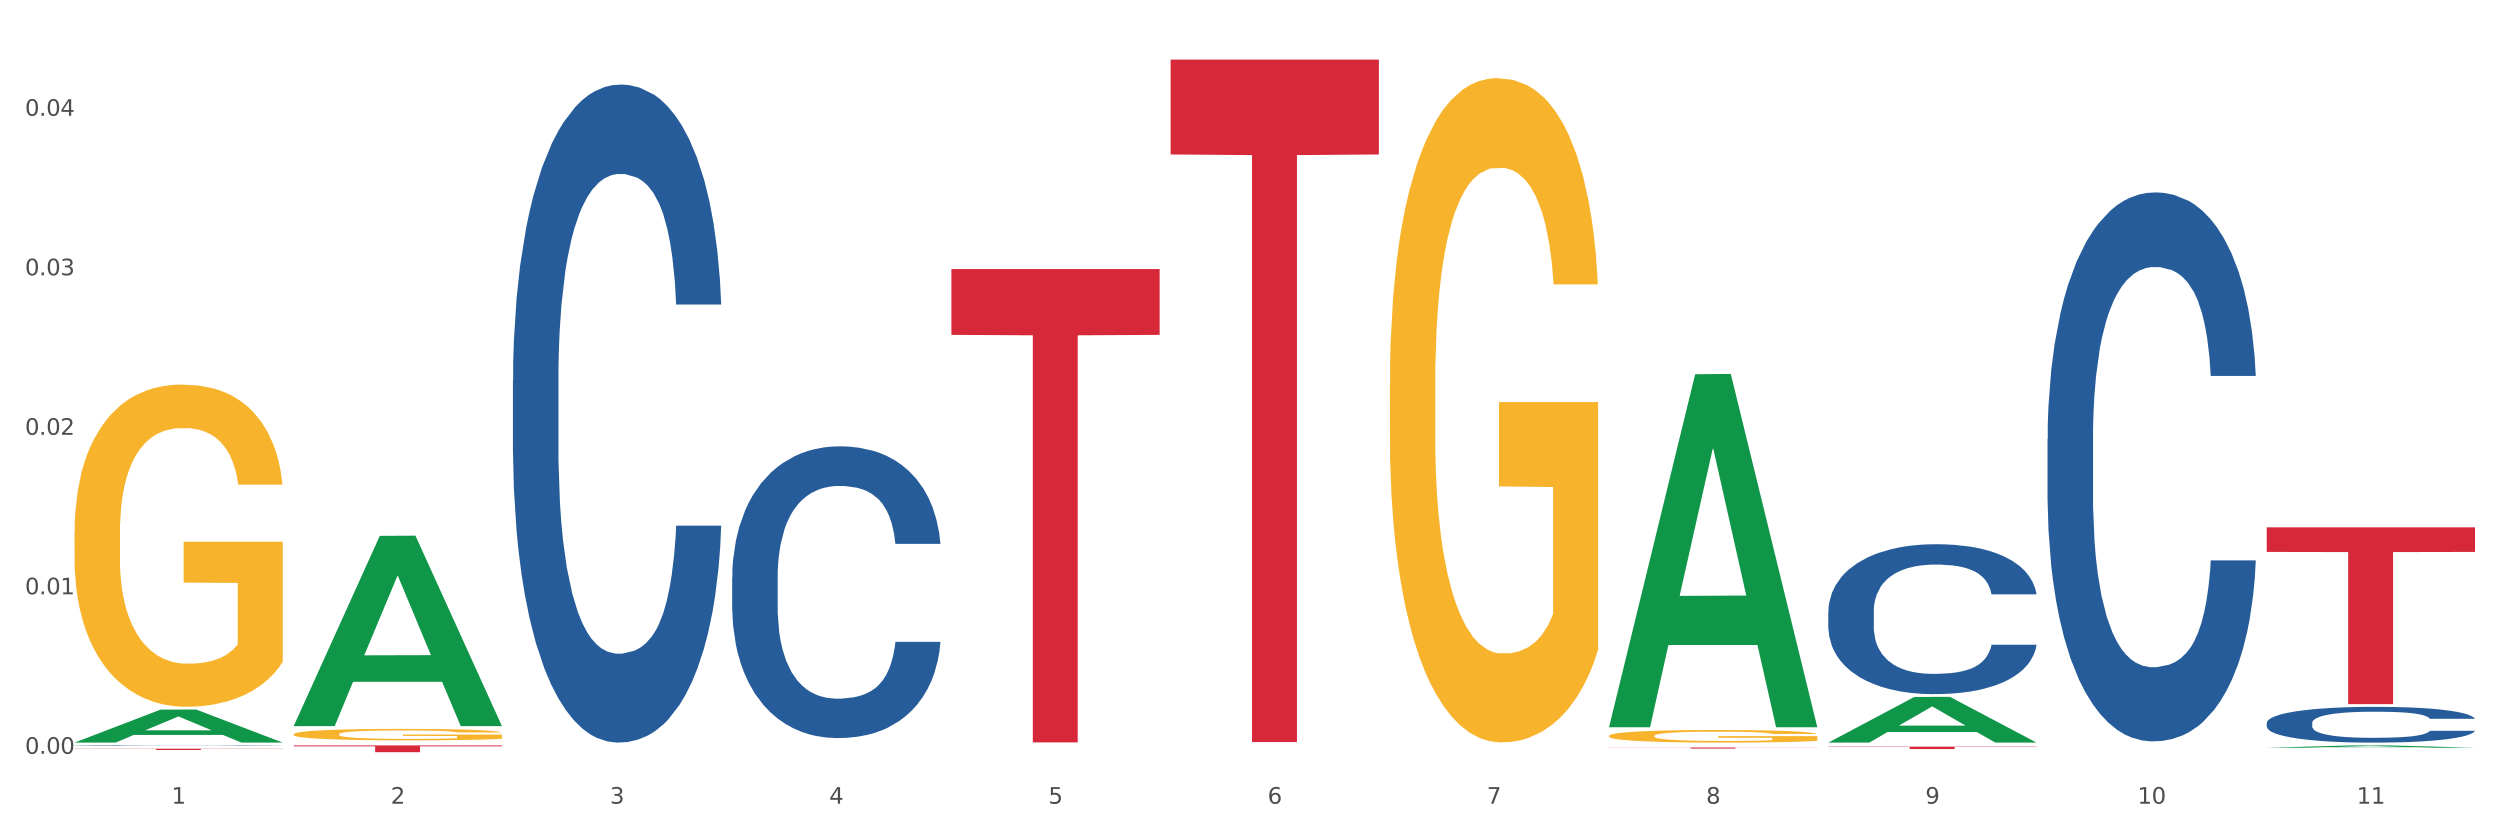
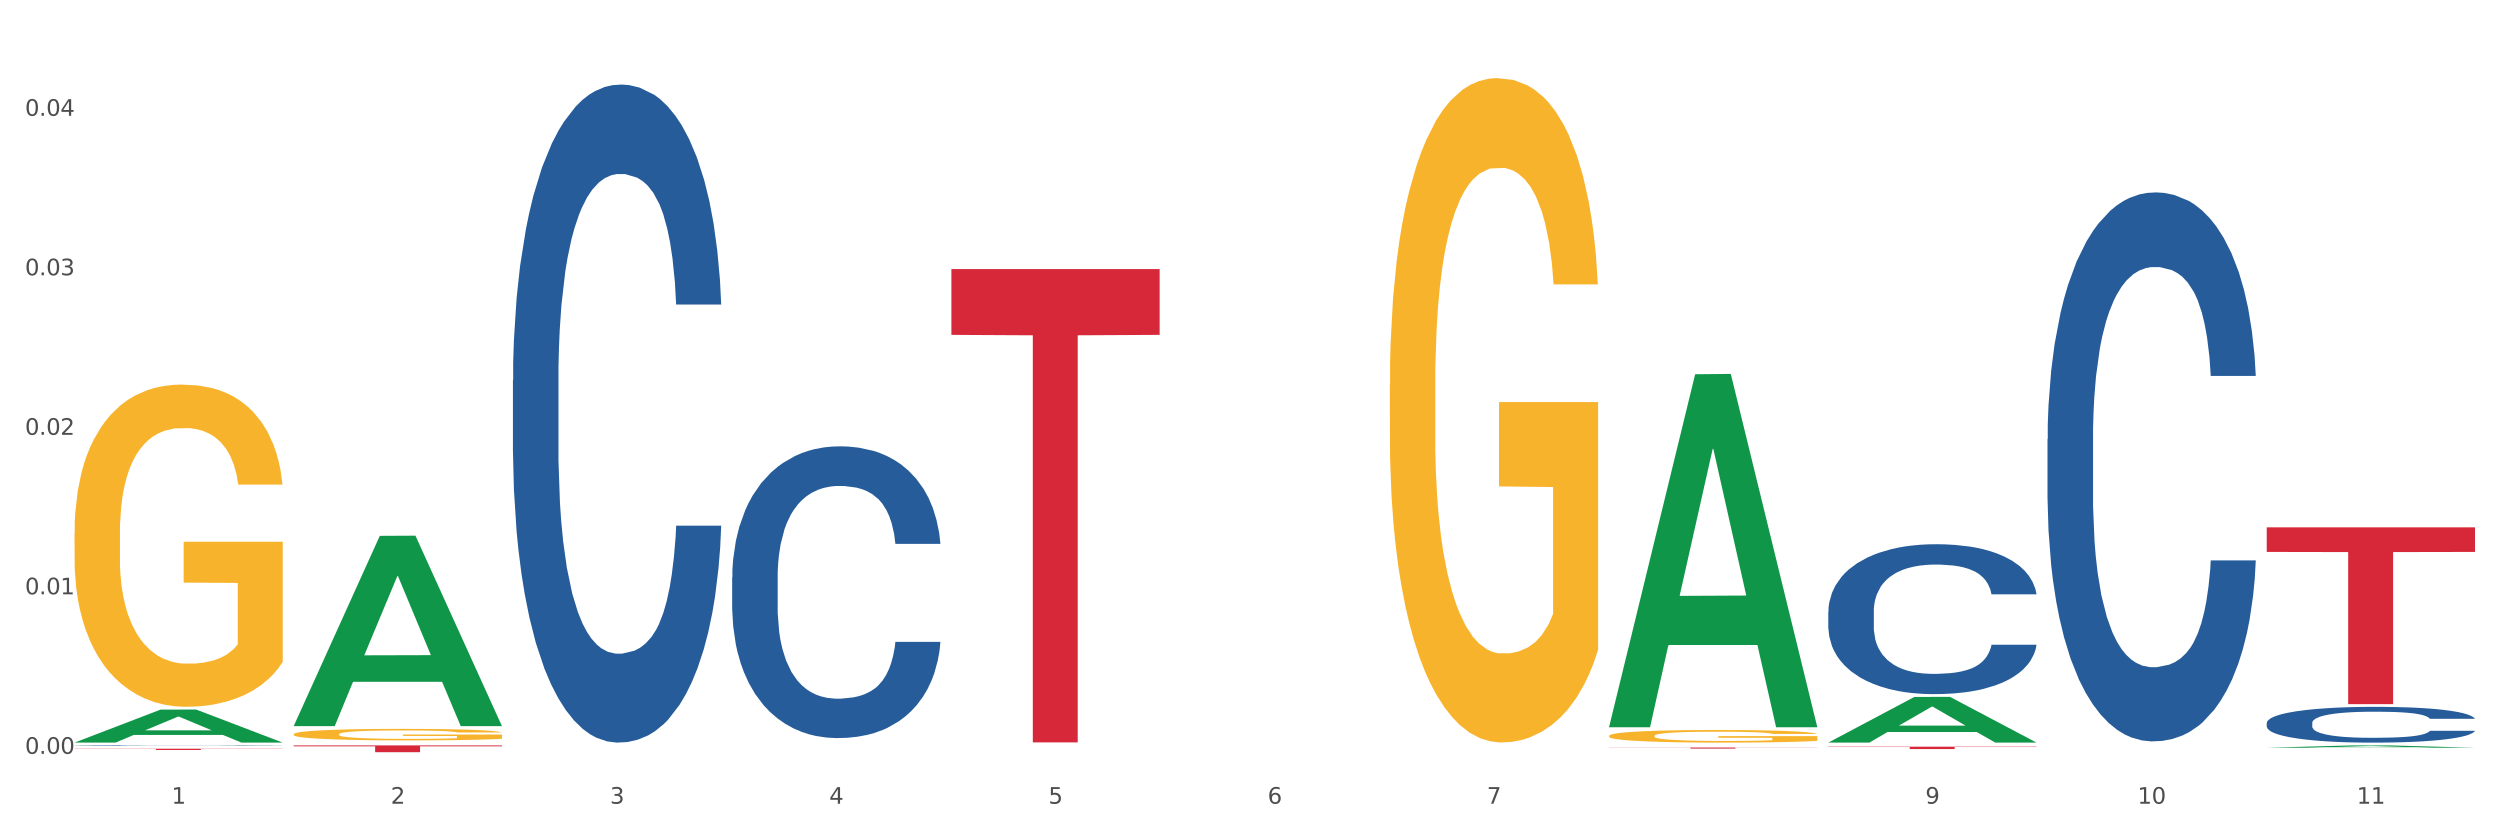
<svg xmlns="http://www.w3.org/2000/svg" xmlns:xlink="http://www.w3.org/1999/xlink" width="1080pt" height="360pt" viewBox="0 0 1080 360" version="1.1">
  <rect x="0" y="0" width="1080" height="360" fill="#333333" stroke="none" />
  <defs>
    <style type="text/css">*{stroke-linejoin: round; stroke-linecap: butt}</style>
  </defs>
  <g id="figure_1">
    <g id="patch_1">
      <path d="M 0 360  L 1080 360  L 1080 0  L 0 0  z " style="fill: #ffffff; stroke: #ffffff; stroke-linejoin: miter" />
    </g>
    <g id="axes_1">
      <g id="matplotlib.axis_1">
        <g id="xtick_1">
          <g id="text_1">
            <g style="fill: #4d4d4d" transform="translate(74.106 347.204) scale(0.096 -0.096)">
              <defs>
                <path id="DejaVuSans-31" d="M 794 531  L 1825 531  L 1825 4091  L 703 3866  L 703 4441  L 1819 4666  L 2450 4666  L 2450 531  L 3481 531  L 3481 0  L 794 0  L 794 531  z " transform="scale(0.016)" />
              </defs>
              <use xlink:href="#DejaVuSans-31" />
            </g>
          </g>
        </g>
        <g id="xtick_2">
          <g id="text_2">
            <g style="fill: #4d4d4d" transform="translate(168.812 347.204) scale(0.096 -0.096)">
              <defs>
                <path id="DejaVuSans-32" d="M 1228 531  L 3431 531  L 3431 0  L 469 0  L 469 531  Q 828 903 1448 1529  Q 2069 2156 2228 2338  Q 2531 2678 2651 2914  Q 2772 3150 2772 3378  Q 2772 3750 2511 3984  Q 2250 4219 1831 4219  Q 1534 4219 1204 4116  Q 875 4013 500 3803  L 500 4441  Q 881 4594 1212 4672  Q 1544 4750 1819 4750  Q 2544 4750 2975 4387  Q 3406 4025 3406 3419  Q 3406 3131 3298 2873  Q 3191 2616 2906 2266  Q 2828 2175 2409 1742  Q 1991 1309 1228 531  z " transform="scale(0.016)" />
              </defs>
              <use xlink:href="#DejaVuSans-32" />
            </g>
          </g>
        </g>
        <g id="xtick_3">
          <g id="text_3">
            <g style="fill: #4d4d4d" transform="translate(263.517 347.204) scale(0.096 -0.096)">
              <defs>
                <path id="DejaVuSans-33" d="M 2597 2516  Q 3050 2419 3304 2112  Q 3559 1806 3559 1356  Q 3559 666 3084 287  Q 2609 -91 1734 -91  Q 1441 -91 1130 -33  Q 819 25 488 141  L 488 750  Q 750 597 1062 519  Q 1375 441 1716 441  Q 2309 441 2620 675  Q 2931 909 2931 1356  Q 2931 1769 2642 2001  Q 2353 2234 1838 2234  L 1294 2234  L 1294 2753  L 1863 2753  Q 2328 2753 2575 2939  Q 2822 3125 2822 3475  Q 2822 3834 2567 4026  Q 2313 4219 1838 4219  Q 1578 4219 1281 4162  Q 984 4106 628 3988  L 628 4550  Q 988 4650 1302 4700  Q 1616 4750 1894 4750  Q 2613 4750 3031 4423  Q 3450 4097 3450 3541  Q 3450 3153 3228 2886  Q 3006 2619 2597 2516  z " transform="scale(0.016)" />
              </defs>
              <use xlink:href="#DejaVuSans-33" />
            </g>
          </g>
        </g>
        <g id="xtick_4">
          <g id="text_4">
            <g style="fill: #4d4d4d" transform="translate(358.223 347.204) scale(0.096 -0.096)">
              <defs>
                <path id="DejaVuSans-34" d="M 2419 4116  L 825 1625  L 2419 1625  L 2419 4116  z M 2253 4666  L 3047 4666  L 3047 1625  L 3713 1625  L 3713 1100  L 3047 1100  L 3047 0  L 2419 0  L 2419 1100  L 313 1100  L 313 1709  L 2253 4666  z " transform="scale(0.016)" />
              </defs>
              <use xlink:href="#DejaVuSans-34" />
            </g>
          </g>
        </g>
        <g id="xtick_5">
          <g id="text_5">
            <g style="fill: #4d4d4d" transform="translate(452.928 347.204) scale(0.096 -0.096)">
              <defs>
                <path id="DejaVuSans-35" d="M 691 4666  L 3169 4666  L 3169 4134  L 1269 4134  L 1269 2991  Q 1406 3038 1543 3061  Q 1681 3084 1819 3084  Q 2600 3084 3056 2656  Q 3513 2228 3513 1497  Q 3513 744 3044 326  Q 2575 -91 1722 -91  Q 1428 -91 1123 -41  Q 819 9 494 109  L 494 744  Q 775 591 1075 516  Q 1375 441 1709 441  Q 2250 441 2565 725  Q 2881 1009 2881 1497  Q 2881 1984 2565 2268  Q 2250 2553 1709 2553  Q 1456 2553 1204 2497  Q 953 2441 691 2322  L 691 4666  z " transform="scale(0.016)" />
              </defs>
              <use xlink:href="#DejaVuSans-35" />
            </g>
          </g>
        </g>
        <g id="xtick_6">
          <g id="text_6">
            <g style="fill: #4d4d4d" transform="translate(547.634 347.204) scale(0.096 -0.096)">
              <defs>
                <path id="DejaVuSans-36" d="M 2113 2584  Q 1688 2584 1439 2293  Q 1191 2003 1191 1497  Q 1191 994 1439 701  Q 1688 409 2113 409  Q 2538 409 2786 701  Q 3034 994 3034 1497  Q 3034 2003 2786 2293  Q 2538 2584 2113 2584  z M 3366 4563  L 3366 3988  Q 3128 4100 2886 4159  Q 2644 4219 2406 4219  Q 1781 4219 1451 3797  Q 1122 3375 1075 2522  Q 1259 2794 1537 2939  Q 1816 3084 2150 3084  Q 2853 3084 3261 2657  Q 3669 2231 3669 1497  Q 3669 778 3244 343  Q 2819 -91 2113 -91  Q 1303 -91 875 529  Q 447 1150 447 2328  Q 447 3434 972 4092  Q 1497 4750 2381 4750  Q 2619 4750 2861 4703  Q 3103 4656 3366 4563  z " transform="scale(0.016)" />
              </defs>
              <use xlink:href="#DejaVuSans-36" />
            </g>
          </g>
        </g>
        <g id="xtick_7">
          <g id="text_7">
            <g style="fill: #4d4d4d" transform="translate(642.339 347.204) scale(0.096 -0.096)">
              <defs>
                <path id="DejaVuSans-37" d="M 525 4666  L 3525 4666  L 3525 4397  L 1831 0  L 1172 0  L 2766 4134  L 525 4134  L 525 4666  z " transform="scale(0.016)" />
              </defs>
              <use xlink:href="#DejaVuSans-37" />
            </g>
          </g>
        </g>
        <g id="xtick_8">
          <g id="text_8">
            <g style="fill: #4d4d4d" transform="translate(737.044 347.204) scale(0.096 -0.096)">
              <defs>
-                 <path id="DejaVuSans-38" d="M 2034 2216  Q 1584 2216 1326 1975  Q 1069 1734 1069 1313  Q 1069 891 1326 650  Q 1584 409 2034 409  Q 2484 409 2743 651  Q 3003 894 3003 1313  Q 3003 1734 2745 1975  Q 2488 2216 2034 2216  z M 1403 2484  Q 997 2584 770 2862  Q 544 3141 544 3541  Q 544 4100 942 4425  Q 1341 4750 2034 4750  Q 2731 4750 3128 4425  Q 3525 4100 3525 3541  Q 3525 3141 3298 2862  Q 3072 2584 2669 2484  Q 3125 2378 3379 2068  Q 3634 1759 3634 1313  Q 3634 634 3220 271  Q 2806 -91 2034 -91  Q 1263 -91 848 271  Q 434 634 434 1313  Q 434 1759 690 2068  Q 947 2378 1403 2484  z M 1172 3481  Q 1172 3119 1398 2916  Q 1625 2713 2034 2713  Q 2441 2713 2670 2916  Q 2900 3119 2900 3481  Q 2900 3844 2670 4047  Q 2441 4250 2034 4250  Q 1625 4250 1398 4047  Q 1172 3844 1172 3481  z " transform="scale(0.016)" />
-               </defs>
+                 </defs>
              <use xlink:href="#DejaVuSans-38" />
            </g>
          </g>
        </g>
        <g id="xtick_9">
          <g id="text_9">
            <g style="fill: #4d4d4d" transform="translate(831.75 347.204) scale(0.096 -0.096)">
              <defs>
                <path id="DejaVuSans-39" d="M 703 97  L 703 672  Q 941 559 1184 500  Q 1428 441 1663 441  Q 2288 441 2617 861  Q 2947 1281 2994 2138  Q 2813 1869 2534 1725  Q 2256 1581 1919 1581  Q 1219 1581 811 2004  Q 403 2428 403 3163  Q 403 3881 828 4315  Q 1253 4750 1959 4750  Q 2769 4750 3195 4129  Q 3622 3509 3622 2328  Q 3622 1225 3098 567  Q 2575 -91 1691 -91  Q 1453 -91 1209 -44  Q 966 3 703 97  z M 1959 2075  Q 2384 2075 2632 2365  Q 2881 2656 2881 3163  Q 2881 3666 2632 3958  Q 2384 4250 1959 4250  Q 1534 4250 1286 3958  Q 1038 3666 1038 3163  Q 1038 2656 1286 2365  Q 1534 2075 1959 2075  z " transform="scale(0.016)" />
              </defs>
              <use xlink:href="#DejaVuSans-39" />
            </g>
          </g>
        </g>
        <g id="xtick_10">
          <g id="text_10">
            <g style="fill: #4d4d4d" transform="translate(923.401 347.204) scale(0.096 -0.096)">
              <defs>
                <path id="DejaVuSans-30" d="M 2034 4250  Q 1547 4250 1301 3770  Q 1056 3291 1056 2328  Q 1056 1369 1301 889  Q 1547 409 2034 409  Q 2525 409 2770 889  Q 3016 1369 3016 2328  Q 3016 3291 2770 3770  Q 2525 4250 2034 4250  z M 2034 4750  Q 2819 4750 3233 4129  Q 3647 3509 3647 2328  Q 3647 1150 3233 529  Q 2819 -91 2034 -91  Q 1250 -91 836 529  Q 422 1150 422 2328  Q 422 3509 836 4129  Q 1250 4750 2034 4750  z " transform="scale(0.016)" />
              </defs>
              <use xlink:href="#DejaVuSans-31" />
              <use xlink:href="#DejaVuSans-30" transform="translate(63.623 0)" />
            </g>
          </g>
        </g>
        <g id="xtick_11">
          <g id="text_11">
            <g style="fill: #4d4d4d" transform="translate(1018.107 347.204) scale(0.096 -0.096)">
              <use xlink:href="#DejaVuSans-31" />
              <use xlink:href="#DejaVuSans-31" transform="translate(63.623 0)" />
            </g>
          </g>
        </g>
        <g id="xtick_12" />
        <g id="xtick_13" />
        <g id="xtick_14" />
        <g id="xtick_15" />
        <g id="xtick_16" />
        <g id="xtick_17" />
        <g id="xtick_18" />
        <g id="xtick_19" />
        <g id="xtick_20" />
        <g id="xtick_21" />
      </g>
      <g id="matplotlib.axis_2">
        <g id="ytick_1">
          <g id="text_12">
            <g style="fill: #4d4d4d" transform="translate(10.8 325.648) scale(0.096 -0.096)">
              <defs>
                <path id="DejaVuSans-2e" d="M 684 794  L 1344 794  L 1344 0  L 684 0  L 684 794  z " transform="scale(0.016)" />
              </defs>
              <use xlink:href="#DejaVuSans-30" />
              <use xlink:href="#DejaVuSans-2e" transform="translate(63.623 0)" />
              <use xlink:href="#DejaVuSans-30" transform="translate(95.41 0)" />
              <use xlink:href="#DejaVuSans-30" transform="translate(159.033 0)" />
            </g>
          </g>
        </g>
        <g id="ytick_2">
          <g id="text_13">
            <g style="fill: #4d4d4d" transform="translate(10.8 256.74) scale(0.096 -0.096)">
              <use xlink:href="#DejaVuSans-30" />
              <use xlink:href="#DejaVuSans-2e" transform="translate(63.623 0)" />
              <use xlink:href="#DejaVuSans-30" transform="translate(95.41 0)" />
              <use xlink:href="#DejaVuSans-31" transform="translate(159.033 0)" />
            </g>
          </g>
        </g>
        <g id="ytick_3">
          <g id="text_14">
            <g style="fill: #4d4d4d" transform="translate(10.8 187.833) scale(0.096 -0.096)">
              <use xlink:href="#DejaVuSans-30" />
              <use xlink:href="#DejaVuSans-2e" transform="translate(63.623 0)" />
              <use xlink:href="#DejaVuSans-30" transform="translate(95.41 0)" />
              <use xlink:href="#DejaVuSans-32" transform="translate(159.033 0)" />
            </g>
          </g>
        </g>
        <g id="ytick_4">
          <g id="text_15">
            <g style="fill: #4d4d4d" transform="translate(10.8 118.925) scale(0.096 -0.096)">
              <use xlink:href="#DejaVuSans-30" />
              <use xlink:href="#DejaVuSans-2e" transform="translate(63.623 0)" />
              <use xlink:href="#DejaVuSans-30" transform="translate(95.41 0)" />
              <use xlink:href="#DejaVuSans-33" transform="translate(159.033 0)" />
            </g>
          </g>
        </g>
        <g id="ytick_5">
          <g id="text_16">
            <g style="fill: #4d4d4d" transform="translate(10.8 50.018) scale(0.096 -0.096)">
              <use xlink:href="#DejaVuSans-30" />
              <use xlink:href="#DejaVuSans-2e" transform="translate(63.623 0)" />
              <use xlink:href="#DejaVuSans-30" transform="translate(95.41 0)" />
              <use xlink:href="#DejaVuSans-34" transform="translate(159.033 0)" />
            </g>
          </g>
        </g>
        <g id="ytick_6" />
        <g id="ytick_7" />
        <g id="ytick_8" />
        <g id="ytick_9" />
      </g>
      <g id="PolyCollection_1">
        <path d="M 32.175 320.789  L 32.268 320.775  L 69.369 306.541  L 84.766 306.528  L 122.145 320.816  L 104.337 320.816  L 96.267 317.489  L 57.96 317.489  L 57.682 317.542  L 49.891 320.816  L 32.175 320.816  L 32.175 320.789  L 62.783 315.503  L 91.444 315.49  L 77.253 309.573  L 77.067 309.547  L 76.882 309.587  L 62.691 315.49  L 62.783 315.503  L 32.175 320.789  z " clip-path="url(#p49d51926df)" style="fill: #109648" />
        <path d="M 316.291 249.442  L 316.398 249.327  L 316.398 246.104  L 316.717 241.73  L 317.887 233.672  L 319.376 227.572  L 321.928 220.435  L 323.31 217.442  L 325.118 214.104  L 328.84 208.694  L 333.094 204.09  L 336.072 201.557  L 338.305 199.946  L 343.304 197.068  L 346.175 195.802  L 349.153 194.766  L 351.705 194.075  L 355.959 193.27  L 359.362 192.924  L 363.297 192.809  L 366.594 192.924  L 370.954 193.385  L 377.335 194.766  L 379.781 195.572  L 383.078 196.953  L 386.481 198.795  L 389.246 200.637  L 392.436 203.284  L 395.733 206.737  L 398.924 211.111  L 401.157 215.14  L 402.965 219.399  L 404.56 224.579  L 405.73 230.219  L 406.262 234.939  L 386.8 234.939  L 386.268 230.68  L 385.205 226.075  L 384.141 222.967  L 382.971 220.435  L 381.164 217.557  L 379.568 215.716  L 376.91 213.529  L 374.464 212.147  L 372.443 211.342  L 369.997 210.651  L 364.786 209.96  L 361.064 209.96  L 358.724 210.19  L 355.853 210.766  L 353.407 211.572  L 350.535 212.953  L 348.302 214.449  L 346.069 216.406  L 344.793 217.788  L 342.878 220.32  L 341.602 222.392  L 339.901 225.96  L 338.944 228.493  L 337.242 235.054  L 336.498 239.888  L 336.178 243.226  L 335.966 246.91  L 335.966 264.867  L 336.604 272.924  L 337.136 276.377  L 337.986 280.291  L 339.582 285.356  L 341.921 290.305  L 344.367 293.874  L 346.388 296.061  L 348.302 297.672  L 350.216 298.938  L 352.556 300.089  L 354.47 300.78  L 357.342 301.471  L 360.745 301.816  L 363.403 301.816  L 368.827 301.24  L 371.273 300.665  L 373.613 299.859  L 376.165 298.593  L 378.186 297.212  L 379.356 296.176  L 381.27 293.989  L 382.759 291.687  L 384.035 289.039  L 384.886 286.737  L 385.843 283.284  L 386.587 279.37  L 386.8 277.298  L 406.262 277.298  L 405.836 281.442  L 405.092 285.471  L 403.603 290.881  L 402.433 293.989  L 400.625 297.787  L 398.711 301.01  L 396.052 304.579  L 393.606 307.226  L 391.054 309.528  L 388.289 311.6  L 383.291 314.478  L 381.483 315.284  L 377.654 316.665  L 374.676 317.471  L 370.316 318.276  L 365.849 318.737  L 361.17 318.852  L 357.023 318.622  L 352.45 317.931  L 349.578 317.24  L 346.388 316.204  L 342.666 314.593  L 339.156 312.636  L 335.859 310.334  L 332.775 307.687  L 329.904 304.694  L 326.182 299.744  L 323.417 294.91  L 321.396 290.42  L 320.014 286.622  L 318.631 281.787  L 317.887 278.449  L 316.717 270.392  L 316.291 262.91  L 316.291 249.442  z " clip-path="url(#p49d51926df)" style="fill: #255c99" />
        <path d="M 32.175 230.46  L 32.281 230.333  L 32.281 225.756  L 32.494 221.815  L 33.556 212.28  L 35.149 204.398  L 36.318 200.202  L 37.486 196.77  L 38.867 193.337  L 40.567 189.777  L 43.647 184.565  L 45.559 181.895  L 47.896 179.098  L 52.145 175.029  L 55.225 172.741  L 58.412 170.834  L 63.617 168.546  L 67.016 167.528  L 70.627 166.766  L 74.983 166.257  L 78.275 166.13  L 85.499 166.511  L 91.659 167.656  L 94.634 168.546  L 98.458 170.071  L 100.476 171.088  L 103.769 173.122  L 107.168 175.792  L 109.505 178.081  L 113.01 182.403  L 115.666 186.726  L 118.109 192.066  L 119.383 195.752  L 120.339 199.185  L 121.189 203.126  L 122.039 209.356  L 102.919 209.356  L 102.175 204.906  L 101.007 200.711  L 99.307 196.642  L 97.82 194.1  L 95.271 190.921  L 92.934 188.887  L 90.491 187.362  L 87.517 186.09  L 85.18 185.455  L 81.887 184.946  L 75.407 185.073  L 71.052 186.09  L 68.078 187.362  L 66.166 188.506  L 64.467 189.777  L 62.555 191.557  L 60.324 194.227  L 58.731 196.642  L 57.137 199.694  L 55.863 202.745  L 54.694 206.305  L 53.738 210.119  L 52.995 214.06  L 52.357 218.891  L 51.826 226.901  L 51.826 244.318  L 52.039 248.259  L 52.57 253.472  L 53.207 257.413  L 54.269 262.117  L 55.225 265.295  L 57.031 269.872  L 59.049 273.686  L 60.643 276.102  L 62.236 278.136  L 64.998 280.933  L 68.078 283.222  L 70.734 284.62  L 74.345 285.891  L 76.788 286.4  L 78.913 286.654  L 84.118 286.654  L 87.835 286.273  L 91.978 285.383  L 95.165 284.239  L 97.82 282.84  L 100.795 280.552  L 102.707 278.39  L 102.707 251.819  L 79.338 251.692  L 79.338 234.02  L 122.145 234.02  L 122.145 285.891  L 120.339 288.561  L 118.321 290.977  L 116.197 293.138  L 113.01 295.808  L 109.186 298.351  L 105.787 300.13  L 102.175 301.656  L 97.927 303.055  L 92.403 304.326  L 89.004 304.835  L 84.755 305.216  L 79.763 305.343  L 75.407 305.089  L 71.159 304.453  L 66.697 303.309  L 62.342 301.656  L 59.049 300.003  L 55.756 297.969  L 52.251 295.299  L 49.489 292.757  L 47.365 290.468  L 45.028 287.544  L 42.479 283.73  L 40.567 280.297  L 38.867 276.738  L 37.061 272.161  L 35.787 268.22  L 34.512 263.261  L 33.768 259.574  L 32.919 253.853  L 32.281 245.844  L 32.175 230.46  z " clip-path="url(#p49d51926df)" style="fill: #f7b32b" />
        <path d="M 884.524 189.681  L 884.631 189.464  L 884.631 183.4  L 884.95 175.169  L 886.12 160.007  L 887.608 148.527  L 890.161 135.098  L 891.543 129.466  L 893.351 123.185  L 897.073 113.005  L 901.327 104.341  L 904.305 99.576  L 906.538 96.543  L 911.537 91.129  L 914.408 88.746  L 917.386 86.797  L 919.938 85.497  L 924.192 83.981  L 927.595 83.331  L 931.53 83.114  L 934.827 83.331  L 939.187 84.197  L 945.568 86.797  L 948.014 88.313  L 951.311 90.912  L 954.714 94.377  L 957.479 97.843  L 960.669 102.825  L 963.966 109.323  L 967.157 117.554  L 969.39 125.135  L 971.198 133.149  L 972.793 142.896  L 973.963 153.509  L 974.495 162.389  L 955.033 162.389  L 954.501 154.375  L 953.438 145.711  L 952.374 139.863  L 951.204 135.098  L 949.396 129.683  L 947.801 126.217  L 945.143 122.102  L 942.697 119.503  L 940.676 117.987  L 938.23 116.687  L 933.019 115.388  L 929.297 115.388  L 926.957 115.821  L 924.086 116.904  L 921.64 118.42  L 918.768 121.019  L 916.535 123.835  L 914.302 127.517  L 913.026 130.116  L 911.111 134.881  L 909.835 138.78  L 908.134 145.495  L 907.176 150.26  L 905.475 162.606  L 904.73 171.703  L 904.411 177.985  L 904.199 184.916  L 904.199 218.705  L 904.837 233.867  L 905.368 240.365  L 906.219 247.729  L 907.814 257.26  L 910.154 266.573  L 912.6 273.288  L 914.621 277.403  L 916.535 280.436  L 918.449 282.818  L 920.789 284.984  L 922.703 286.284  L 925.575 287.583  L 928.978 288.233  L 931.636 288.233  L 937.06 287.15  L 939.506 286.067  L 941.846 284.551  L 944.398 282.168  L 946.419 279.569  L 947.589 277.62  L 949.503 273.505  L 950.992 269.173  L 952.268 264.191  L 953.119 259.859  L 954.076 253.361  L 954.82 245.997  L 955.033 242.098  L 974.495 242.098  L 974.069 249.895  L 973.325 257.476  L 971.836 267.656  L 970.666 273.505  L 968.858 280.652  L 966.944 286.717  L 964.285 293.432  L 961.839 298.413  L 959.287 302.745  L 956.522 306.644  L 951.523 312.059  L 949.715 313.575  L 945.887 316.174  L 942.909 317.691  L 938.549 319.207  L 934.082 320.073  L 929.403 320.29  L 925.256 319.857  L 920.683 318.557  L 917.811 317.257  L 914.621 315.308  L 910.899 312.276  L 907.389 308.594  L 904.092 304.262  L 901.008 299.28  L 898.137 293.648  L 894.415 284.334  L 891.65 275.237  L 889.629 266.79  L 888.246 259.642  L 886.864 250.545  L 886.12 244.264  L 884.95 229.102  L 884.524 215.023  L 884.524 189.681  z " clip-path="url(#p49d51926df)" style="fill: #255c99" />
        <path d="M 979.23 312.304  L 979.336 312.29  L 979.336 311.895  L 979.655 311.358  L 980.825 310.37  L 982.314 309.622  L 984.866 308.747  L 986.249 308.38  L 988.057 307.971  L 991.779 307.307  L 996.033 306.743  L 999.01 306.432  L 1001.244 306.235  L 1006.242 305.882  L 1009.114 305.726  L 1012.091 305.599  L 1014.644 305.515  L 1018.898 305.416  L 1022.301 305.374  L 1026.236 305.359  L 1029.532 305.374  L 1033.893 305.43  L 1040.273 305.599  L 1042.719 305.698  L 1046.016 305.868  L 1049.419 306.093  L 1052.184 306.319  L 1055.375 306.644  L 1058.672 307.067  L 1061.862 307.604  L 1064.095 308.098  L 1065.903 308.62  L 1067.498 309.255  L 1068.668 309.947  L 1069.2 310.526  L 1049.738 310.526  L 1049.207 310.003  L 1048.143 309.439  L 1047.08 309.058  L 1045.91 308.747  L 1044.102 308.394  L 1042.507 308.168  L 1039.848 307.9  L 1037.402 307.731  L 1035.381 307.632  L 1032.935 307.547  L 1027.724 307.463  L 1024.002 307.463  L 1021.663 307.491  L 1018.791 307.561  L 1016.345 307.66  L 1013.474 307.83  L 1011.24 308.013  L 1009.007 308.253  L 1007.731 308.422  L 1005.817 308.733  L 1004.541 308.987  L 1002.839 309.425  L 1001.882 309.735  L 1000.18 310.54  L 999.436 311.133  L 999.117 311.542  L 998.904 311.994  L 998.904 314.196  L 999.542 315.184  L 1000.074 315.607  L 1000.925 316.087  L 1002.52 316.708  L 1004.86 317.315  L 1007.306 317.753  L 1009.326 318.021  L 1011.24 318.218  L 1013.155 318.374  L 1015.494 318.515  L 1017.409 318.6  L 1020.28 318.684  L 1023.683 318.727  L 1026.342 318.727  L 1031.766 318.656  L 1034.212 318.585  L 1036.551 318.487  L 1039.104 318.331  L 1041.124 318.162  L 1042.294 318.035  L 1044.208 317.767  L 1045.697 317.484  L 1046.973 317.16  L 1047.824 316.877  L 1048.781 316.454  L 1049.526 315.974  L 1049.738 315.72  L 1069.2 315.72  L 1068.775 316.228  L 1068.03 316.722  L 1066.541 317.386  L 1065.371 317.767  L 1063.564 318.233  L 1061.649 318.628  L 1058.991 319.065  L 1056.545 319.39  L 1053.992 319.672  L 1051.227 319.926  L 1046.229 320.279  L 1044.421 320.378  L 1040.592 320.547  L 1037.615 320.646  L 1033.254 320.745  L 1028.788 320.802  L 1024.109 320.816  L 1019.961 320.787  L 1015.388 320.703  L 1012.517 320.618  L 1009.326 320.491  L 1005.604 320.293  L 1002.095 320.053  L 998.798 319.771  L 995.714 319.446  L 992.842 319.079  L 989.12 318.472  L 986.355 317.88  L 984.334 317.329  L 982.952 316.863  L 981.569 316.271  L 980.825 315.861  L 979.655 314.873  L 979.23 313.956  L 979.23 312.304  z " clip-path="url(#p49d51926df)" style="fill: #255c99" />
        <path d="M 979.23 227.819  L 1069.2 227.819  L 1069.2 238.43  L 1033.809 238.501  L 1033.809 304.174  L 1014.408 304.174  L 1014.408 238.501  L 979.23 238.43  L 979.23 227.89  L 979.23 227.819  z " clip-path="url(#p49d51926df)" style="fill: #d62839" />
        <path d="M 789.819 322.573  L 879.789 322.573  L 879.789 322.715  L 844.398 322.716  L 844.398 323.598  L 824.997 323.598  L 824.997 322.716  L 789.819 322.715  L 789.819 322.574  L 789.819 322.573  z " clip-path="url(#p49d51926df)" style="fill: #d62839" />
        <path d="M 221.586 164.259  L 221.692 164  L 221.692 156.73  L 222.011 146.864  L 223.181 128.69  L 224.67 114.93  L 227.222 98.833  L 228.605 92.083  L 230.413 84.553  L 234.135 72.351  L 238.389 61.966  L 241.367 56.254  L 243.6 52.619  L 248.598 46.128  L 251.47 43.272  L 254.447 40.936  L 257 39.378  L 261.254 37.56  L 264.657 36.782  L 268.592 36.522  L 271.888 36.782  L 276.249 37.82  L 282.63 40.936  L 285.076 42.753  L 288.372 45.869  L 291.775 50.023  L 294.541 54.177  L 297.731 60.148  L 301.028 67.937  L 304.218 77.803  L 306.451 86.89  L 308.259 96.496  L 309.855 108.18  L 311.024 120.901  L 311.556 131.546  L 292.095 131.546  L 291.563 121.94  L 290.499 111.555  L 289.436 104.545  L 288.266 98.833  L 286.458 92.342  L 284.863 88.188  L 282.204 83.255  L 279.758 80.14  L 277.738 78.322  L 275.292 76.764  L 270.081 75.207  L 266.358 75.207  L 264.019 75.726  L 261.147 77.024  L 258.701 78.841  L 255.83 81.957  L 253.597 85.332  L 251.363 89.746  L 250.087 92.861  L 248.173 98.573  L 246.897 103.247  L 245.195 111.295  L 244.238 117.007  L 242.536 131.806  L 241.792 142.71  L 241.473 150.239  L 241.26 158.548  L 241.26 199.05  L 241.898 217.224  L 242.43 225.013  L 243.281 233.84  L 244.876 245.264  L 247.216 256.428  L 249.662 264.476  L 251.682 269.409  L 253.597 273.044  L 255.511 275.9  L 257.851 278.496  L 259.765 280.054  L 262.636 281.612  L 266.039 282.391  L 268.698 282.391  L 274.122 281.092  L 276.568 279.794  L 278.907 277.977  L 281.46 275.121  L 283.48 272.005  L 284.65 269.669  L 286.564 264.736  L 288.053 259.543  L 289.329 253.572  L 290.18 248.379  L 291.137 240.59  L 291.882 231.763  L 292.095 227.09  L 311.556 227.09  L 311.131 236.436  L 310.386 245.523  L 308.897 257.726  L 307.728 264.736  L 305.92 273.304  L 304.005 280.573  L 301.347 288.622  L 298.901 294.593  L 296.348 299.786  L 293.583 304.459  L 288.585 310.95  L 286.777 312.767  L 282.949 315.883  L 279.971 317.7  L 275.611 319.517  L 271.144 320.556  L 266.465 320.816  L 262.317 320.296  L 257.744 318.739  L 254.873 317.181  L 251.682 314.844  L 247.96 311.209  L 244.451 306.796  L 241.154 301.603  L 238.07 295.632  L 235.198 288.881  L 231.476 277.717  L 228.711 266.813  L 226.691 256.687  L 225.308 248.12  L 223.926 237.215  L 223.181 229.686  L 222.011 211.512  L 221.586 194.636  L 221.586 164.259  z " clip-path="url(#p49d51926df)" style="fill: #255c99" />
        <path d="M 695.113 322.921  L 785.084 322.921  L 785.084 322.988  L 749.692 322.989  L 749.692 323.405  L 730.291 323.405  L 730.291 322.989  L 695.113 322.988  L 695.113 322.921  L 695.113 322.921  z " clip-path="url(#p49d51926df)" style="fill: #d62839" />
        <path d="M 410.997 116.248  L 500.967 116.248  L 500.967 144.662  L 465.576 144.854  L 465.576 320.717  L 446.175 320.717  L 446.175 144.854  L 410.997 144.662  L 410.997 116.44  L 410.997 116.248  z " clip-path="url(#p49d51926df)" style="fill: #d62839" />
        <path d="M 126.88 322.001  L 216.851 322.001  L 216.851 322.41  L 181.46 322.413  L 181.46 324.95  L 162.058 324.95  L 162.058 322.413  L 126.88 322.41  L 126.88 322.003  L 126.88 322.001  z " clip-path="url(#p49d51926df)" style="fill: #d62839" />
        <path d="M 32.175 323.463  L 122.145 323.463  L 122.145 323.538  L 86.754 323.538  L 86.754 324.003  L 67.353 324.003  L 67.353 323.538  L 32.175 323.538  L 32.175 323.463  L 32.175 323.463  z " clip-path="url(#p49d51926df)" style="fill: #d62839" />
        <path d="M 695.113 317.882  L 695.22 317.877  L 695.22 317.698  L 695.432 317.543  L 696.494 317.17  L 698.088 316.861  L 699.256 316.697  L 700.424 316.562  L 701.805 316.428  L 703.505 316.288  L 706.585 316.084  L 708.497 315.979  L 710.834 315.87  L 715.083 315.711  L 718.164 315.621  L 721.35 315.546  L 726.555 315.457  L 729.954 315.417  L 733.566 315.387  L 737.921 315.367  L 741.214 315.362  L 748.437 315.377  L 754.598 315.422  L 757.572 315.457  L 761.396 315.516  L 763.414 315.556  L 766.707 315.636  L 770.106 315.74  L 772.443 315.83  L 775.948 315.999  L 778.604 316.169  L 781.047 316.378  L 782.322 316.522  L 783.278 316.657  L 784.128 316.811  L 784.977 317.055  L 765.857 317.055  L 765.114 316.881  L 763.945 316.717  L 762.246 316.557  L 760.759 316.458  L 758.209 316.333  L 755.872 316.253  L 753.429 316.194  L 750.455 316.144  L 748.118 316.119  L 744.825 316.099  L 738.346 316.104  L 733.991 316.144  L 731.016 316.194  L 729.104 316.238  L 727.405 316.288  L 725.493 316.358  L 723.262 316.463  L 721.669 316.557  L 720.076 316.677  L 718.801 316.796  L 717.632 316.936  L 716.676 317.085  L 715.933 317.24  L 715.296 317.429  L 714.764 317.743  L 714.764 318.425  L 714.977 318.579  L 715.508 318.784  L 716.145 318.938  L 717.208 319.122  L 718.164 319.247  L 719.969 319.426  L 721.988 319.575  L 723.581 319.67  L 725.174 319.75  L 727.936 319.859  L 731.016 319.949  L 733.672 320.004  L 737.284 320.054  L 739.727 320.074  L 741.851 320.083  L 747.056 320.083  L 750.774 320.069  L 754.916 320.034  L 758.103 319.989  L 760.759 319.934  L 763.733 319.844  L 765.645 319.76  L 765.645 318.719  L 742.276 318.714  L 742.276 318.022  L 785.084 318.022  L 785.084 320.054  L 783.278 320.158  L 781.26 320.253  L 779.135 320.337  L 775.948 320.442  L 772.124 320.542  L 768.725 320.611  L 765.114 320.671  L 760.865 320.726  L 755.341 320.776  L 751.942 320.796  L 747.693 320.811  L 742.701 320.816  L 738.346 320.806  L 734.097 320.781  L 729.636 320.736  L 725.28 320.671  L 721.988 320.606  L 718.695 320.527  L 715.189 320.422  L 712.428 320.323  L 710.303 320.233  L 707.966 320.118  L 705.417 319.969  L 703.505 319.834  L 701.805 319.695  L 700 319.516  L 698.725 319.361  L 697.45 319.167  L 696.707 319.023  L 695.857 318.798  L 695.22 318.485  L 695.113 317.882  z " clip-path="url(#p49d51926df)" style="fill: #f7b32b" />
        <path d="M 600.408 166.364  L 600.514 166.102  L 600.514 156.665  L 600.727 148.54  L 601.789 128.88  L 603.382 112.629  L 604.551 103.979  L 605.719 96.902  L 607.1 89.824  L 608.799 82.485  L 611.88 71.738  L 613.792 66.233  L 616.129 60.467  L 620.378 52.079  L 623.458 47.361  L 626.645 43.429  L 631.85 38.711  L 635.249 36.614  L 638.86 35.041  L 643.215 33.993  L 646.508 33.73  L 653.731 34.517  L 659.892 36.876  L 662.867 38.711  L 666.691 41.856  L 668.709 43.953  L 672.002 48.147  L 675.401 53.652  L 677.738 58.37  L 681.243 67.282  L 683.899 76.194  L 686.342 87.203  L 687.616 94.805  L 688.572 101.882  L 689.422 110.008  L 690.272 122.852  L 671.152 122.852  L 670.408 113.677  L 669.24 105.027  L 667.54 96.64  L 666.053 91.397  L 663.504 84.844  L 661.167 80.65  L 658.724 77.505  L 655.75 74.883  L 653.413 73.573  L 650.12 72.524  L 643.64 72.786  L 639.285 74.883  L 636.311 77.505  L 634.399 79.864  L 632.699 82.485  L 630.787 86.155  L 628.557 91.659  L 626.963 96.64  L 625.37 102.93  L 624.095 109.221  L 622.927 116.561  L 621.971 124.424  L 621.227 132.55  L 620.59 142.511  L 620.059 159.024  L 620.059 194.935  L 620.271 203.061  L 620.803 213.808  L 621.44 221.934  L 622.502 231.632  L 623.458 238.185  L 625.264 247.621  L 627.282 255.485  L 628.875 260.465  L 630.469 264.659  L 633.231 270.426  L 636.311 275.144  L 638.967 278.027  L 642.578 280.649  L 645.021 281.697  L 647.146 282.221  L 652.351 282.221  L 656.068 281.435  L 660.211 279.6  L 663.398 277.241  L 666.053 274.358  L 669.027 269.64  L 670.939 265.184  L 670.939 210.4  L 647.571 210.138  L 647.571 173.703  L 690.378 173.703  L 690.378 280.649  L 688.572 286.153  L 686.554 291.134  L 684.43 295.59  L 681.243 301.094  L 677.419 306.337  L 674.02 310.006  L 670.408 313.152  L 666.159 316.035  L 660.636 318.656  L 657.237 319.705  L 652.988 320.491  L 647.995 320.753  L 643.64 320.229  L 639.391 318.918  L 634.93 316.559  L 630.575 313.152  L 627.282 309.744  L 623.989 305.55  L 620.484 300.046  L 617.722 294.803  L 615.598 290.085  L 613.261 284.056  L 610.711 276.193  L 608.799 269.115  L 607.1 261.776  L 605.294 252.34  L 604.019 244.214  L 602.745 233.991  L 602.001 226.39  L 601.151 214.594  L 600.514 198.08  L 600.408 166.364  z " clip-path="url(#p49d51926df)" style="fill: #f7b32b" />
        <path d="M 126.88 317.177  L 126.987 317.172  L 126.987 317.009  L 127.199 316.868  L 128.261 316.527  L 129.855 316.246  L 131.023 316.096  L 132.192 315.973  L 133.572 315.85  L 135.272 315.723  L 138.352 315.537  L 140.264 315.442  L 142.601 315.342  L 146.85 315.196  L 149.931 315.115  L 153.117 315.047  L 158.322 314.965  L 161.721 314.928  L 165.333 314.901  L 169.688 314.883  L 172.981 314.879  L 180.204 314.892  L 186.365 314.933  L 189.339 314.965  L 193.163 315.019  L 195.181 315.056  L 198.474 315.128  L 201.873 315.224  L 204.21 315.305  L 207.716 315.46  L 210.371 315.614  L 212.814 315.805  L 214.089 315.937  L 215.045 316.059  L 215.895 316.2  L 216.744 316.423  L 197.624 316.423  L 196.881 316.264  L 195.712 316.114  L 194.013 315.969  L 192.526 315.878  L 189.976 315.764  L 187.64 315.691  L 185.196 315.637  L 182.222 315.592  L 179.885 315.569  L 176.592 315.551  L 170.113 315.555  L 165.758 315.592  L 162.784 315.637  L 160.872 315.678  L 159.172 315.723  L 157.26 315.787  L 155.029 315.882  L 153.436 315.969  L 151.843 316.078  L 150.568 316.187  L 149.4 316.314  L 148.444 316.45  L 147.7 316.591  L 147.063 316.763  L 146.532 317.049  L 146.532 317.672  L 146.744 317.812  L 147.275 317.999  L 147.912 318.139  L 148.975 318.307  L 149.931 318.421  L 151.736 318.585  L 153.755 318.721  L 155.348 318.807  L 156.941 318.88  L 159.703 318.98  L 162.784 319.061  L 165.439 319.111  L 169.051 319.157  L 171.494 319.175  L 173.618 319.184  L 178.823 319.184  L 182.541 319.17  L 186.684 319.139  L 189.87 319.098  L 192.526 319.048  L 195.5 318.966  L 197.412 318.889  L 197.412 317.94  L 174.043 317.935  L 174.043 317.304  L 216.851 317.304  L 216.851 319.157  L 215.045 319.252  L 213.027 319.338  L 210.902 319.416  L 207.716 319.511  L 203.892 319.602  L 200.492 319.665  L 196.881 319.72  L 192.632 319.77  L 187.108 319.815  L 183.709 319.833  L 179.46 319.847  L 174.468 319.852  L 170.113 319.843  L 165.864 319.82  L 161.403 319.779  L 157.048 319.72  L 153.755 319.661  L 150.462 319.588  L 146.956 319.493  L 144.195 319.402  L 142.07 319.32  L 139.733 319.216  L 137.184 319.08  L 135.272 318.957  L 133.572 318.83  L 131.767 318.666  L 130.492 318.525  L 129.217 318.348  L 128.474 318.217  L 127.624 318.012  L 126.987 317.726  L 126.88 317.177  z " clip-path="url(#p49d51926df)" style="fill: #f7b32b" />
-         <path d="M 505.702 25.759  L 595.673 25.759  L 595.673 66.727  L 560.281 67.004  L 560.281 320.56  L 540.88 320.56  L 540.88 67.004  L 505.702 66.727  L 505.702 26.036  L 505.702 25.759  z " clip-path="url(#p49d51926df)" style="fill: #d62839" />
        <path d="M 32.175 322.125  L 32.281 322.125  L 32.281 322.118  L 32.6 322.108  L 33.77 322.09  L 35.259 322.077  L 37.811 322.061  L 39.194 322.055  L 41.002 322.047  L 44.724 322.035  L 48.978 322.025  L 51.956 322.02  L 54.189 322.016  L 59.187 322.01  L 62.059 322.007  L 65.036 322.005  L 67.589 322.003  L 71.843 322.002  L 75.246 322.001  L 79.181 322.001  L 82.477 322.001  L 86.838 322.002  L 93.219 322.005  L 95.665 322.007  L 98.961 322.01  L 102.365 322.014  L 105.13 322.018  L 108.32 322.024  L 111.617 322.031  L 114.807 322.041  L 117.041 322.05  L 118.848 322.059  L 120.444 322.07  L 121.613 322.083  L 122.145 322.093  L 102.684 322.093  L 102.152 322.084  L 101.088 322.074  L 100.025 322.067  L 98.855 322.061  L 97.047 322.055  L 95.452 322.051  L 92.793 322.046  L 90.347 322.043  L 88.327 322.041  L 85.881 322.04  L 80.67 322.038  L 76.947 322.038  L 74.608 322.039  L 71.736 322.04  L 69.29 322.042  L 66.419 322.045  L 64.186 322.048  L 61.952 322.052  L 60.676 322.055  L 58.762 322.061  L 57.486 322.066  L 55.784 322.073  L 54.827 322.079  L 53.126 322.093  L 52.381 322.104  L 52.062 322.111  L 51.849 322.119  L 51.849 322.159  L 52.487 322.177  L 53.019 322.184  L 53.87 322.193  L 55.465 322.204  L 57.805 322.215  L 60.251 322.223  L 62.271 322.227  L 64.186 322.231  L 66.1 322.234  L 68.44 322.236  L 70.354 322.238  L 73.225 322.239  L 76.628 322.24  L 79.287 322.24  L 84.711 322.239  L 87.157 322.238  L 89.496 322.236  L 92.049 322.233  L 94.069 322.23  L 95.239 322.228  L 97.153 322.223  L 98.642 322.218  L 99.919 322.212  L 100.769 322.207  L 101.726 322.199  L 102.471 322.191  L 102.684 322.186  L 122.145 322.186  L 121.72 322.195  L 120.975 322.204  L 119.487 322.216  L 118.317 322.223  L 116.509 322.231  L 114.595 322.238  L 111.936 322.246  L 109.49 322.252  L 106.937 322.257  L 104.172 322.262  L 99.174 322.268  L 97.366 322.27  L 93.538 322.273  L 90.56 322.275  L 86.2 322.276  L 81.733 322.277  L 77.054 322.278  L 72.906 322.277  L 68.333 322.276  L 65.462 322.274  L 62.271 322.272  L 58.549 322.268  L 55.04 322.264  L 51.743 322.259  L 48.659 322.253  L 45.788 322.246  L 42.065 322.236  L 39.3 322.225  L 37.28 322.215  L 35.897 322.207  L 34.515 322.196  L 33.77 322.189  L 32.6 322.171  L 32.175 322.155  L 32.175 322.125  z " clip-path="url(#p49d51926df)" style="fill: #255c99" />
        <path d="M 789.819 264.202  L 789.925 264.143  L 789.925 262.487  L 790.244 260.239  L 791.414 256.099  L 792.903 252.965  L 795.455 249.298  L 796.838 247.76  L 798.646 246.045  L 802.368 243.265  L 806.622 240.899  L 809.6 239.598  L 811.833 238.77  L 816.831 237.291  L 819.703 236.641  L 822.68 236.109  L 825.233 235.754  L 829.487 235.34  L 832.89 235.162  L 836.825 235.103  L 840.121 235.162  L 844.482 235.399  L 850.862 236.109  L 853.308 236.523  L 856.605 237.232  L 860.008 238.179  L 862.773 239.125  L 865.964 240.485  L 869.261 242.259  L 872.451 244.507  L 874.684 246.577  L 876.492 248.765  L 878.087 251.427  L 879.257 254.325  L 879.789 256.75  L 860.327 256.75  L 859.796 254.561  L 858.732 252.196  L 857.669 250.599  L 856.499 249.298  L 854.691 247.819  L 853.096 246.873  L 850.437 245.749  L 847.991 245.039  L 845.97 244.625  L 843.524 244.27  L 838.313 243.916  L 834.591 243.916  L 832.252 244.034  L 829.38 244.33  L 826.934 244.744  L 824.063 245.453  L 821.83 246.222  L 819.596 247.228  L 818.32 247.937  L 816.406 249.238  L 815.13 250.303  L 813.428 252.136  L 812.471 253.438  L 810.769 256.809  L 810.025 259.293  L 809.706 261.008  L 809.493 262.901  L 809.493 272.127  L 810.131 276.267  L 810.663 278.041  L 811.514 280.052  L 813.109 282.655  L 815.449 285.198  L 817.895 287.031  L 819.915 288.155  L 821.83 288.983  L 823.744 289.634  L 826.083 290.225  L 827.998 290.58  L 830.869 290.935  L 834.272 291.112  L 836.931 291.112  L 842.355 290.817  L 844.801 290.521  L 847.14 290.107  L 849.693 289.456  L 851.713 288.747  L 852.883 288.214  L 854.797 287.09  L 856.286 285.908  L 857.562 284.547  L 858.413 283.364  L 859.37 281.59  L 860.115 279.579  L 860.327 278.515  L 879.789 278.515  L 879.364 280.644  L 878.619 282.714  L 877.13 285.494  L 875.961 287.09  L 874.153 289.042  L 872.238 290.698  L 869.58 292.532  L 867.134 293.892  L 864.581 295.075  L 861.816 296.139  L 856.818 297.618  L 855.01 298.032  L 851.181 298.742  L 848.204 299.156  L 843.843 299.57  L 839.377 299.806  L 834.698 299.866  L 830.55 299.747  L 825.977 299.392  L 823.106 299.038  L 819.915 298.505  L 816.193 297.677  L 812.684 296.672  L 809.387 295.489  L 806.303 294.129  L 803.431 292.591  L 799.709 290.048  L 796.944 287.564  L 794.924 285.257  L 793.541 283.305  L 792.158 280.821  L 791.414 279.106  L 790.244 274.966  L 789.819 271.122  L 789.819 264.202  z " clip-path="url(#p49d51926df)" style="fill: #255c99" />
        <path d="M 126.88 313.539  L 126.973 313.462  L 164.074 231.486  L 179.471 231.409  L 216.851 313.694  L 199.042 313.694  L 190.973 294.532  L 152.666 294.532  L 152.387 294.841  L 144.596 313.694  L 126.88 313.694  L 126.88 313.539  L 157.489 283.097  L 186.15 283.02  L 171.958 248.947  L 171.773 248.793  L 171.587 249.025  L 157.396 283.02  L 157.489 283.097  L 126.88 313.539  z " clip-path="url(#p49d51926df)" style="fill: #109648" />
        <path d="M 695.113 313.89  L 695.206 313.747  L 732.307 161.673  L 747.704 161.53  L 785.084 314.177  L 767.275 314.177  L 759.206 278.631  L 720.899 278.631  L 720.62 279.204  L 712.829 314.177  L 695.113 314.177  L 695.113 313.89  L 725.722 257.418  L 754.382 257.275  L 740.191 194.066  L 740.006 193.779  L 739.82 194.209  L 725.629 257.275  L 725.722 257.418  L 695.113 313.89  z " clip-path="url(#p49d51926df)" style="fill: #109648" />
        <path d="M 789.819 320.779  L 789.912 320.76  L 827.013 301.069  L 842.41 301.051  L 879.789 320.816  L 861.981 320.816  L 853.911 316.213  L 815.604 316.213  L 815.326 316.287  L 807.535 320.816  L 789.819 320.816  L 789.819 320.779  L 820.427 313.466  L 849.088 313.448  L 834.897 305.263  L 834.711 305.226  L 834.526 305.282  L 820.335 313.448  L 820.427 313.466  L 789.819 320.779  z " clip-path="url(#p49d51926df)" style="fill: #109648" />
        <path d="M 979.23 323.012  L 979.323 323.011  L 1016.424 322.002  L 1031.821 322.001  L 1069.2 323.014  L 1051.391 323.014  L 1043.322 322.778  L 1005.015 322.778  L 1004.737 322.782  L 996.946 323.014  L 979.23 323.014  L 979.23 323.012  L 1009.838 322.637  L 1038.499 322.636  L 1024.308 322.217  L 1024.122 322.215  L 1023.937 322.218  L 1009.745 322.636  L 1009.838 322.637  L 979.23 323.012  z " clip-path="url(#p49d51926df)" style="fill: #109648" />
      </g>
    </g>
  </g>
  <defs>
    <clipPath id="p49d51926df">
      <rect x="32.175" y="10.8" width="1037.025" height="329.109" />
    </clipPath>
  </defs>
</svg>